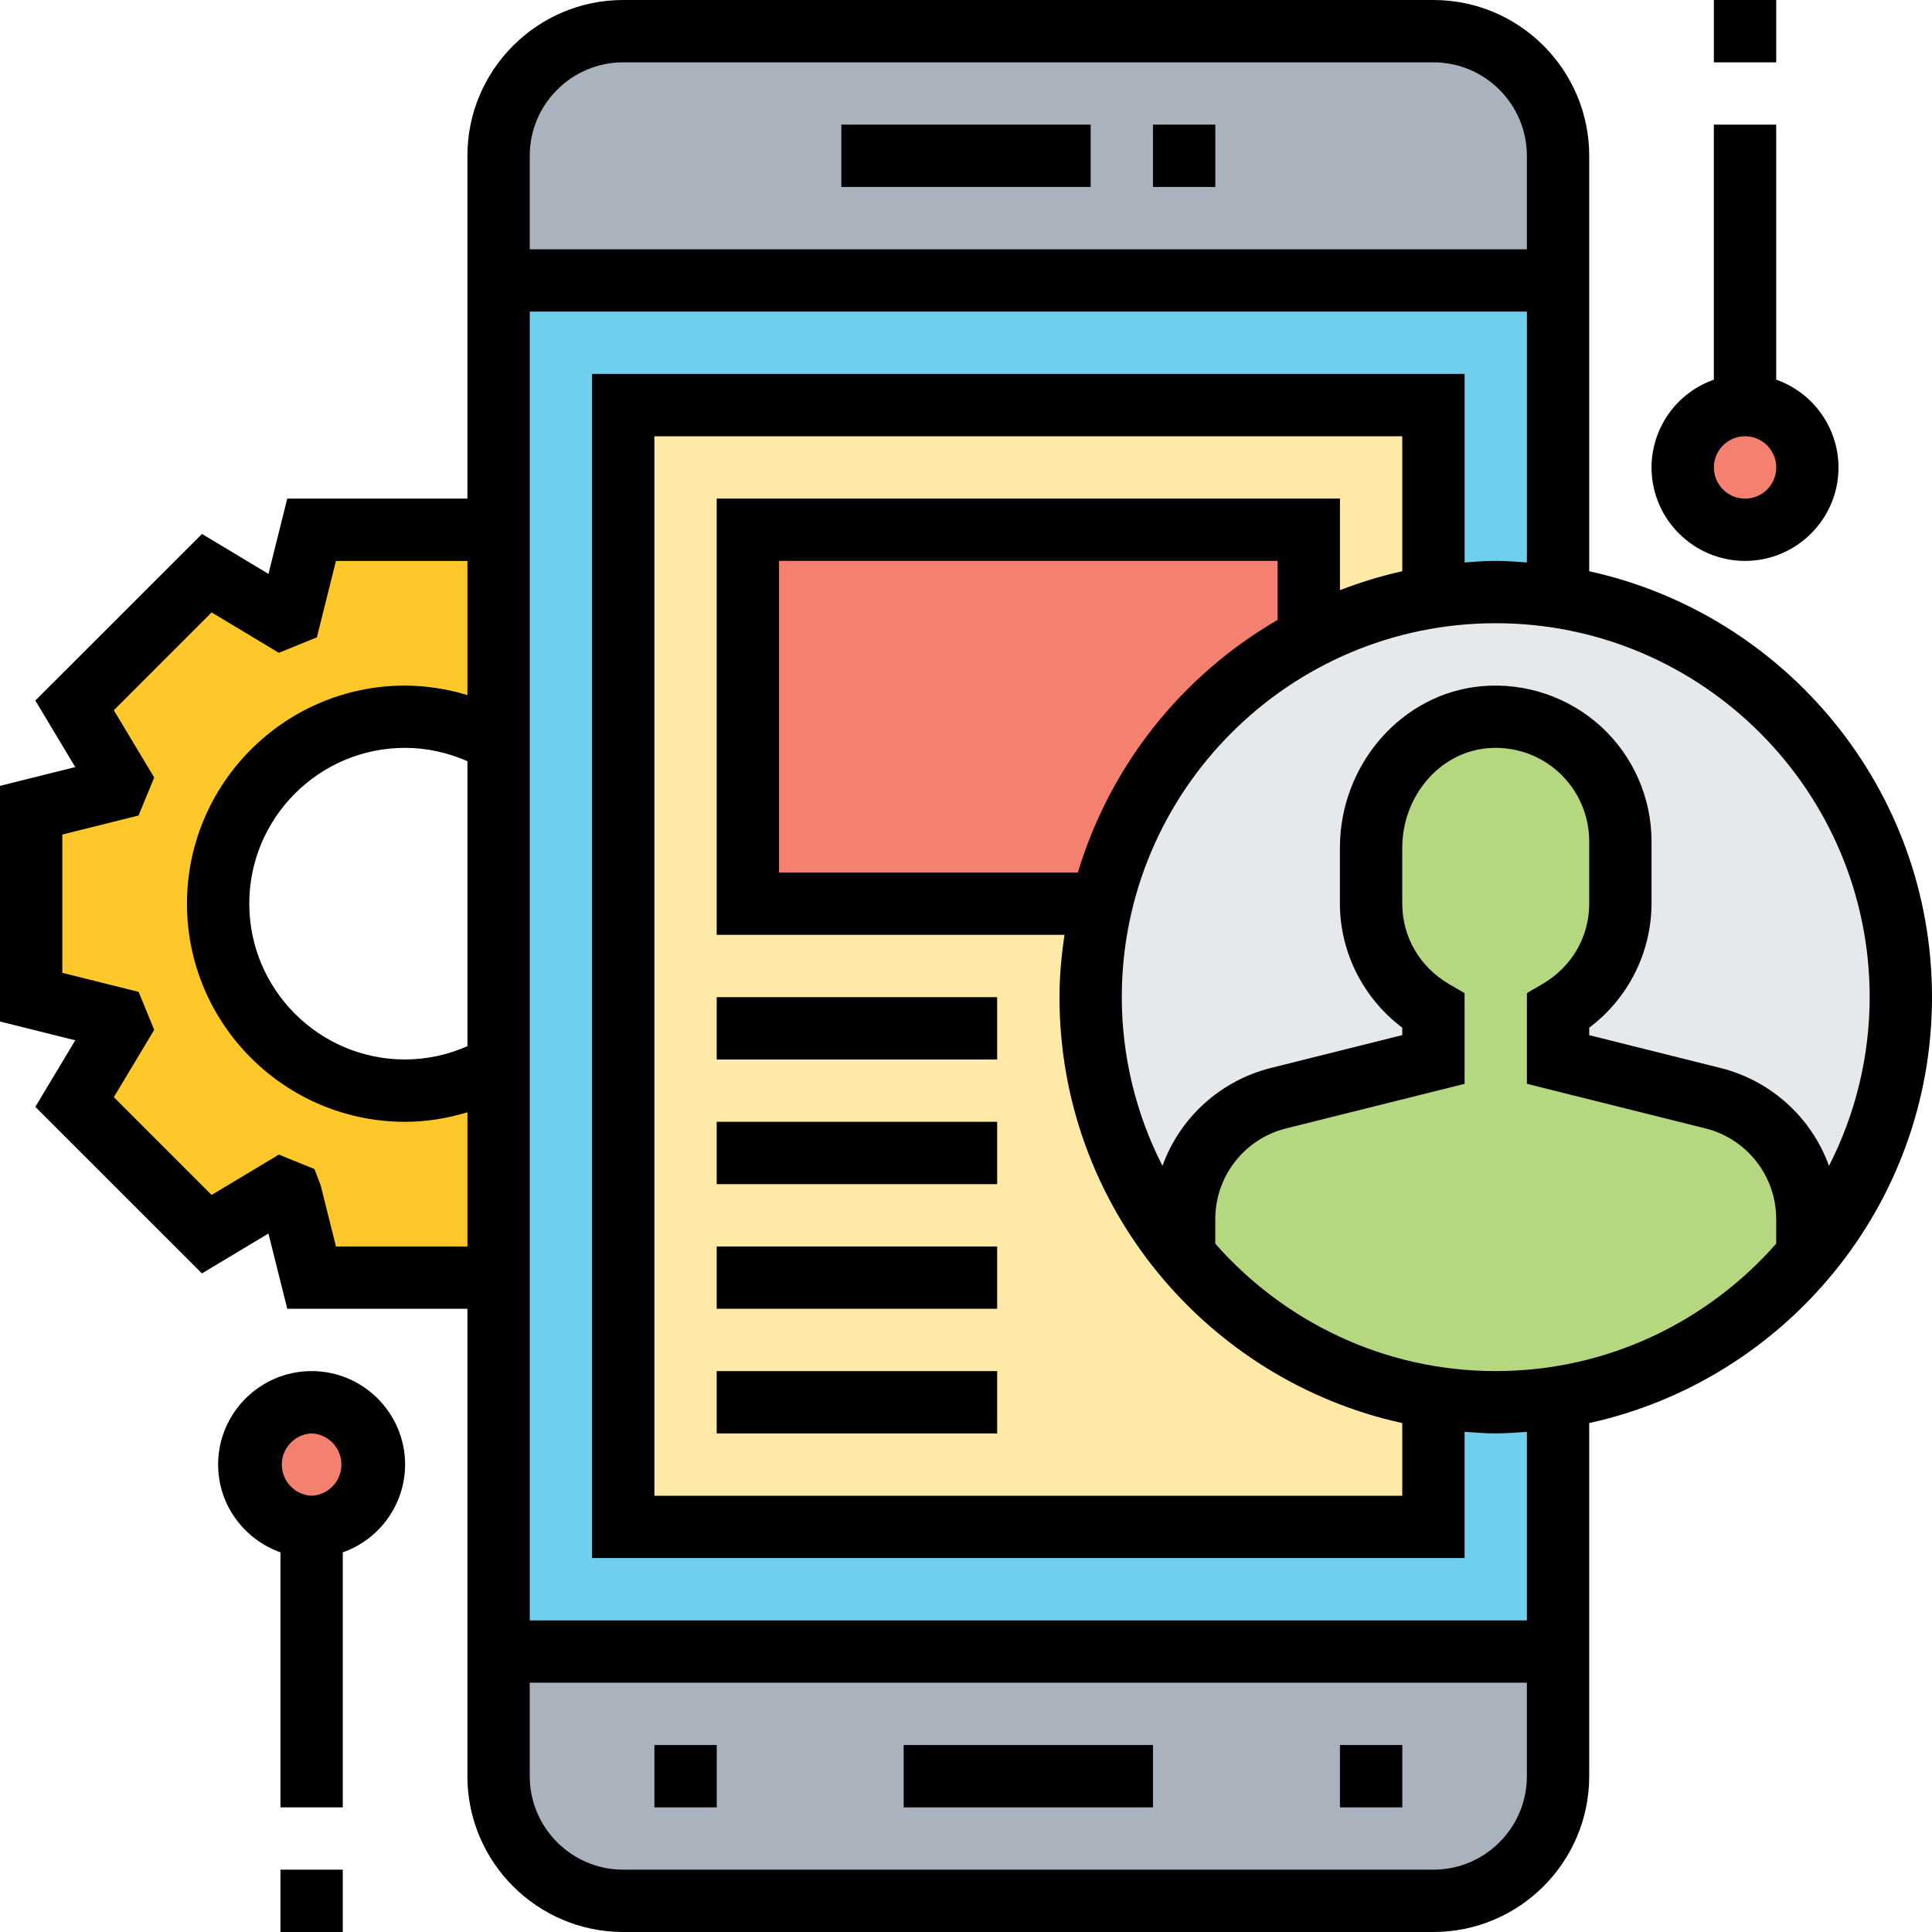
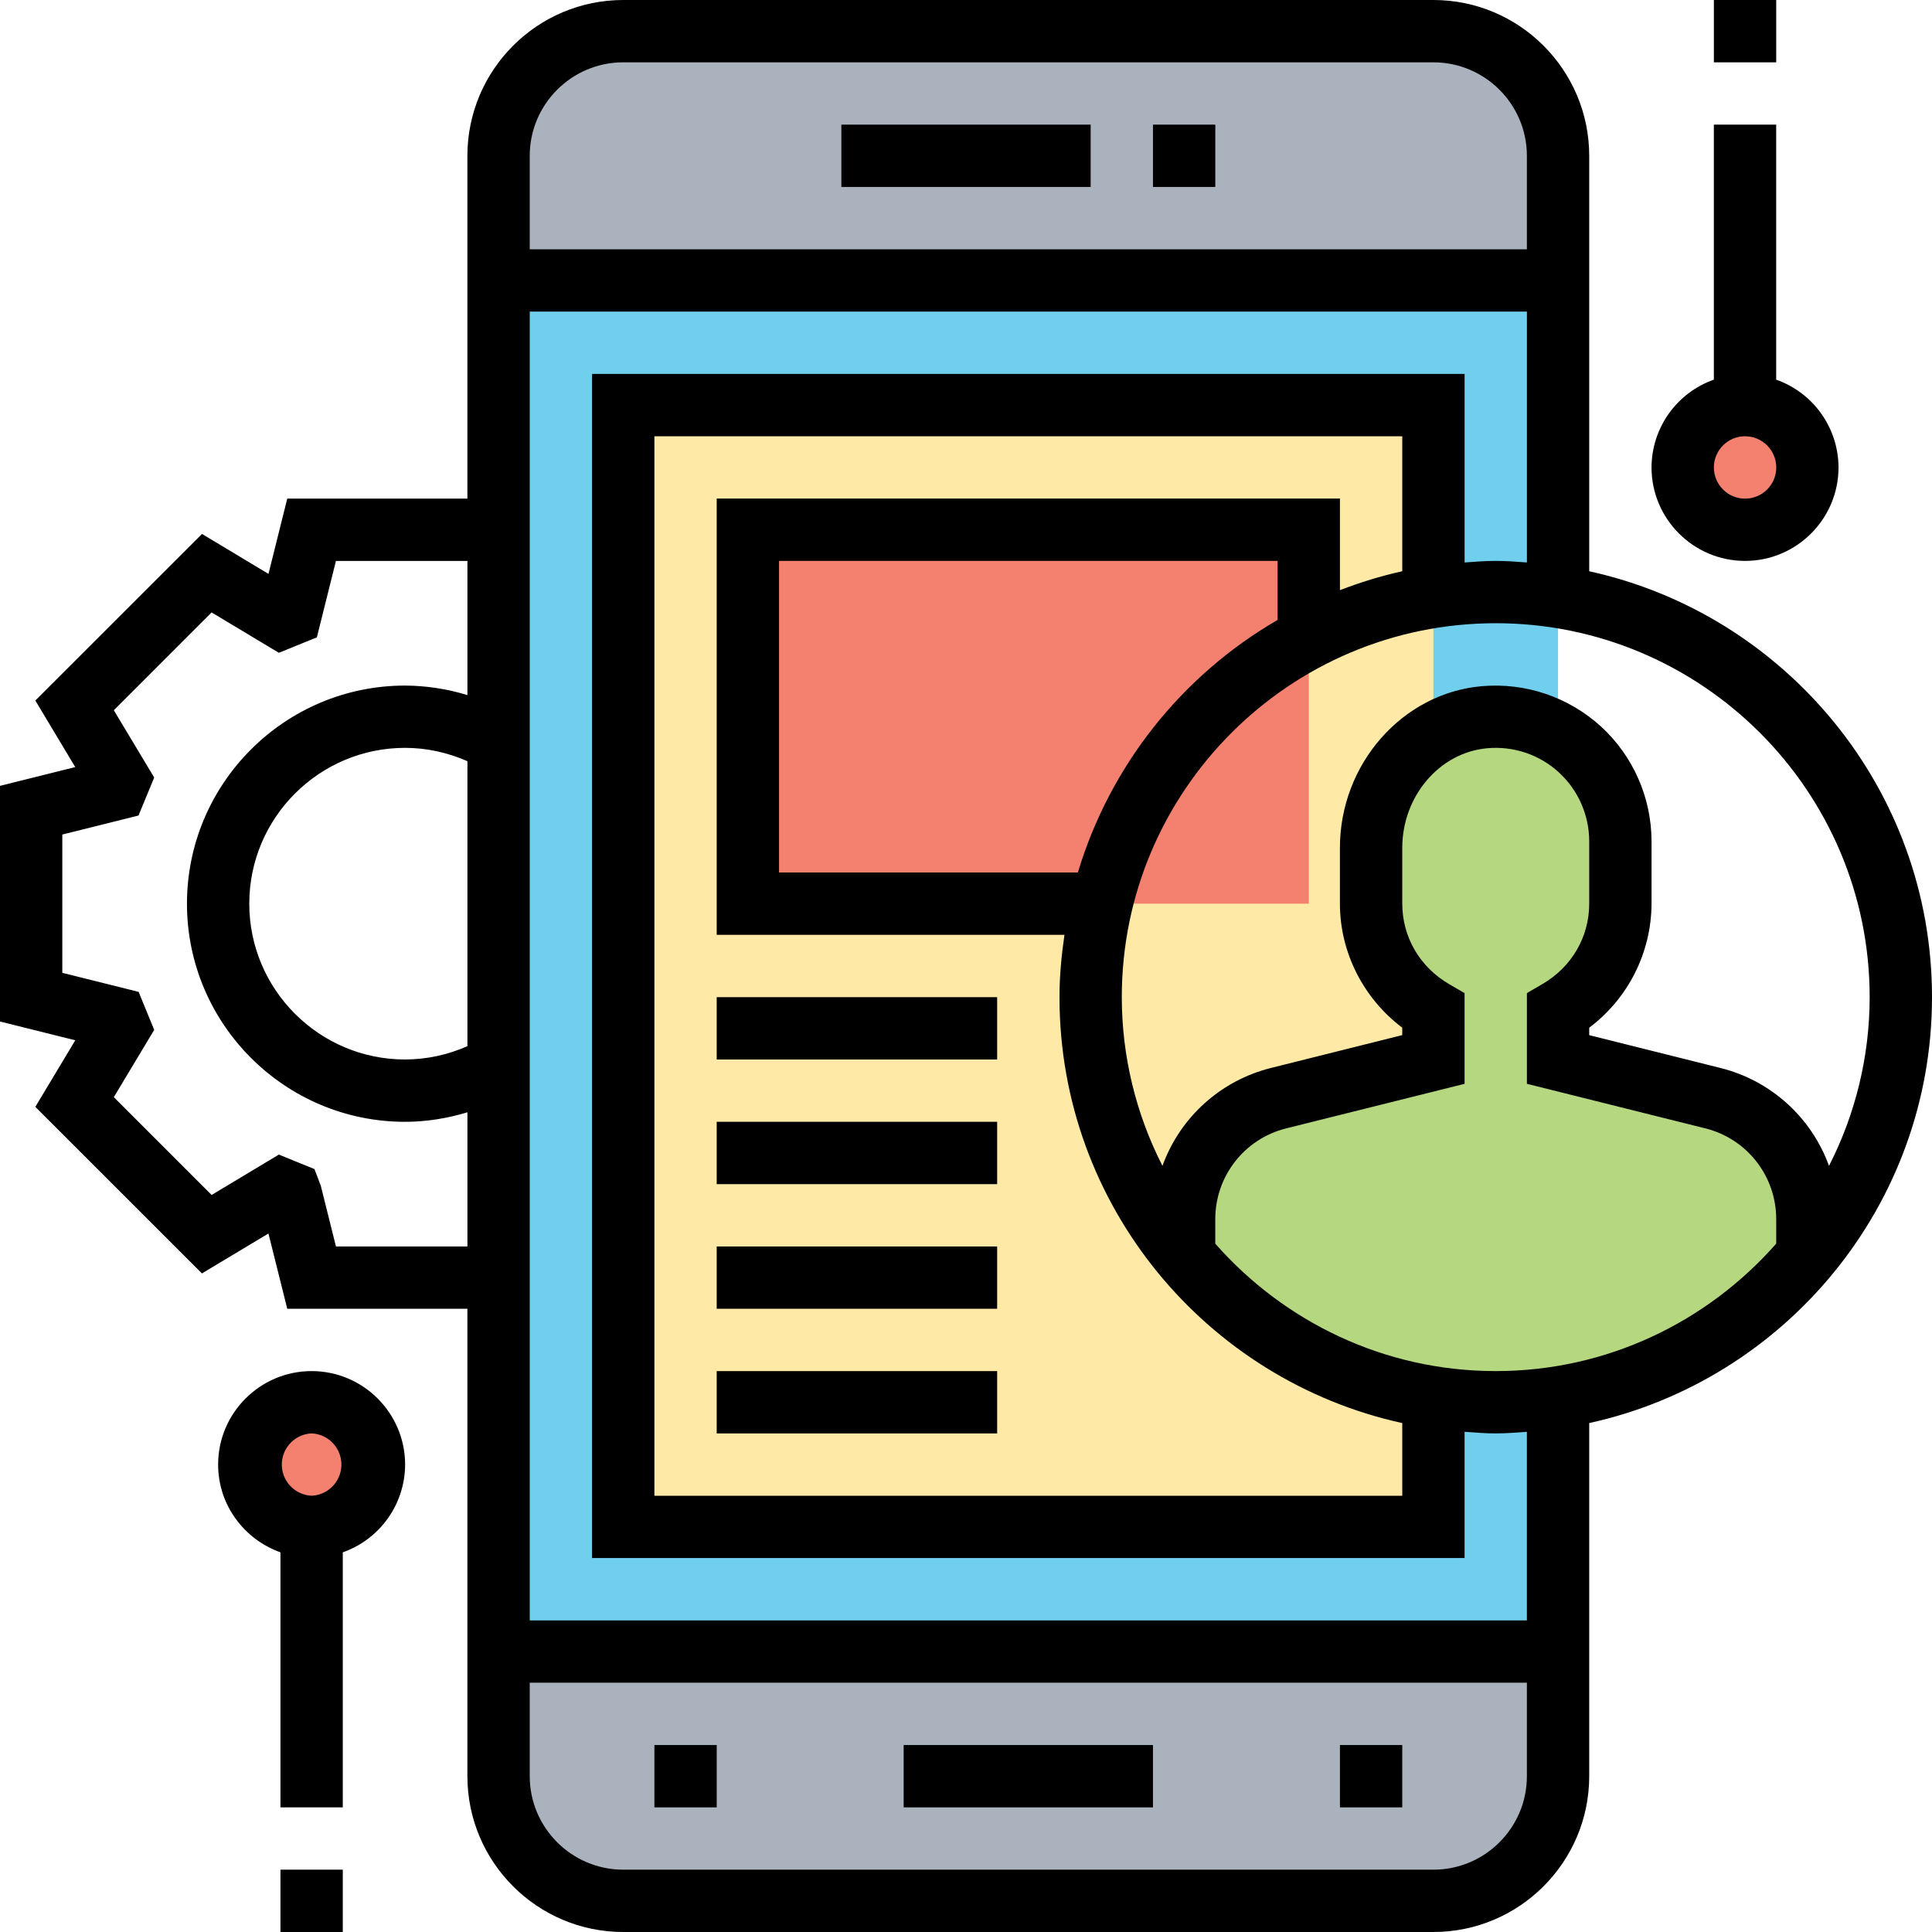
<svg xmlns="http://www.w3.org/2000/svg" version="1.1" id="Layer_1" x="0px" y="0px" width="80px" height="80px" viewBox="0 0 80 80" style="enable-background:new 0 0 80 80;" xml:space="preserve">
  <style type="text/css">
	.st0{fill:#F4816F;}
	.st1{fill:#FFC82A;}
	.st2{fill:#AAB2BD;}
	.st3{fill:#70CFED;}
	.st4{fill:#FEE9A6;}
	.st5{fill:#E6E9EC;}
	.st6{fill:#B5D780;}
</style>
  <g>
    <circle class="st0" cx="12.903" cy="60.645" r="2.581" />
    <circle class="st0" cx="72.258" cy="19.355" r="2.581" />
-     <path class="st1" d="M20.645,44.116v8.787h-7.742l-0.877-3.497c-0.129-0.052-0.258-0.09-0.387-0.155L8.568,51.11l-5.484-5.484   l1.858-3.071c-0.065-0.129-0.103-0.258-0.155-0.387L1.29,41.29v-7.742l3.497-0.877c0.052-0.129,0.09-0.258,0.155-0.387   l-1.858-3.071l5.484-5.484l3.071,1.858c0.129-0.065,0.258-0.103,0.387-0.155l0.877-3.497h7.742v8.787   c-1.135-0.658-2.465-1.045-3.871-1.045c-4.271,0-7.742,3.471-7.742,7.742c0,4.271,3.471,7.742,7.742,7.742   C18.181,45.161,19.51,44.774,20.645,44.116z" />
    <path class="st2" d="M64.516,68.387v5.161c0,2.852-2.31,5.161-5.161,5.161H25.806c-2.852,0-5.161-2.31-5.161-5.161v-5.161H64.516z    M64.516,6.452v5.161H20.645V6.452c0-2.852,2.31-5.161,5.161-5.161h33.548C62.206,1.29,64.516,3.6,64.516,6.452z" />
    <path class="st3" d="M20.645,11.613h43.871v56.774H20.645V11.613z" />
    <path class="st4" d="M25.806,16.774h33.548v46.452H25.806V16.774z" />
    <path class="st0" d="M30.968,21.935h23.226v15.484H30.968V21.935z" />
-     <circle class="st5" cx="61.935" cy="41.29" r="16.774" />
    <path class="st6" d="M64.516,57.871c-0.839,0.129-1.703,0.194-2.581,0.194c-0.877,0-1.742-0.065-2.581-0.194   c-4.142-0.645-7.768-2.787-10.323-5.871v-1.523c0.005-2.367,1.615-4.428,3.91-5.006l6.413-1.6v-2   c-1.535-0.903-2.581-2.542-2.581-4.452v-2.31c0-2.723,1.987-5.174,4.697-5.406c2.835-0.26,5.344,1.827,5.604,4.662   c0.014,0.157,0.022,0.315,0.022,0.473v2.581c0,1.91-1.045,3.548-2.581,4.452v2l6.413,1.6c2.295,0.578,3.905,2.64,3.91,5.006V52   C72.232,55.154,68.559,57.242,64.516,57.871z" />
    <path d="M80,41.29c0-8.631-6.088-15.858-14.194-17.636V6.452C65.806,2.894,62.912,0,59.355,0H25.806   c-3.557,0-6.452,2.894-6.452,6.452v14.194h-7.459l-0.778,3.117L8.364,22.11l-6.901,6.897l1.653,2.756L0,32.541v9.757l3.117,0.778   l-1.654,2.756l6.899,6.898l2.754-1.653l0.779,3.116h7.459v19.355c0,3.557,2.894,6.452,6.452,6.452h33.548   c3.557,0,6.452-2.894,6.452-6.452V58.926C73.912,57.148,80,49.921,80,41.29z M77.419,41.29c-0.001,2.429-0.578,4.823-1.684,6.986   c-0.73-2.014-2.414-3.534-4.493-4.053l-5.436-1.36v-0.308c1.616-1.213,2.571-3.113,2.581-5.134V34.84   c-0.002-1.809-0.761-3.534-2.093-4.757c-1.339-1.221-3.127-1.826-4.932-1.67c-3.297,0.285-5.879,3.227-5.879,6.693v2.314   c0,2.017,0.973,3.923,2.581,5.134v0.308l-5.436,1.36c-2.079,0.519-3.763,2.038-4.493,4.053c-1.106-2.162-1.683-4.556-1.684-6.985   c0-8.538,6.946-15.484,15.484-15.484S77.419,32.752,77.419,41.29z M58.065,23.654c-0.888,0.195-1.747,0.463-2.581,0.783v-3.792   H29.677V38.71h14.4c-0.123,0.845-0.206,1.702-0.206,2.581c0,8.631,6.088,15.858,14.194,17.636v3.009H27.097V18.065h30.968V23.654z    M44.632,36.129H32.258V23.226h20.645v2.444C48.918,27.979,45.96,31.718,44.632,36.129z M25.806,2.581h33.548   c2.134,0,3.871,1.737,3.871,3.871v3.871h-41.29V6.452C21.935,4.317,23.672,2.581,25.806,2.581z M19.355,43.319   c-0.813,0.361-1.691,0.549-2.581,0.552c-3.557,0-6.452-2.894-6.452-6.452s2.894-6.452,6.452-6.452c0.888,0,1.766,0.194,2.581,0.552   V43.319z M13.911,51.613l-0.628-2.515l-0.262-0.69l-1.474-0.599l-2.785,1.672l-4.049-4.05l1.672-2.786l-0.645-1.574l-3.16-0.788   v-5.726l3.156-0.788l0.649-1.574l-1.672-2.786l4.049-4.05l2.785,1.672l1.574-0.64l0.79-3.164h5.444v5.555   c-0.836-0.256-1.706-0.389-2.581-0.394c-4.981,0-9.032,4.053-9.032,9.032s4.052,9.032,9.032,9.032c0.876,0,1.743-0.142,2.581-0.394   v5.555H13.911z M59.355,77.419H25.806c-2.134,0-3.871-1.737-3.871-3.871v-3.871h41.29v3.871   C63.226,75.683,61.489,77.419,59.355,77.419z M63.226,67.097h-41.29V12.903h41.29v10.388c-0.428-0.031-0.854-0.066-1.29-0.066   c-0.436,0-0.862,0.035-1.29,0.066v-7.808H24.516v49.032h36.129v-5.227c0.428,0.031,0.854,0.066,1.29,0.066   c0.436,0,0.862-0.035,1.29-0.066V67.097z M61.935,56.774c-4.626,0-8.773-2.05-11.613-5.276v-1.017c0-1.779,1.206-3.324,2.932-3.756   l7.391-1.846v-3.756l-0.641-0.373c-1.214-0.707-1.939-1.952-1.939-3.33v-2.314c0-2.141,1.547-3.951,3.521-4.123   c1.085-0.099,2.162,0.264,2.965,1.001c0.799,0.734,1.254,1.769,1.255,2.854v2.581c0,1.378-0.725,2.623-1.939,3.33l-0.641,0.373   v3.756l7.391,1.846c1.724,0.43,2.933,1.979,2.932,3.756v1.017C70.708,54.724,66.561,56.774,61.935,56.774z" />
    <path d="M47.742,5.161h2.581v2.581h-2.581V5.161z M34.839,5.161h10.323v2.581H34.839V5.161z M37.419,72.258h10.323v2.581H37.419   V72.258z M55.484,72.258h2.581v2.581h-2.581V72.258z M27.097,72.258h2.581v2.581h-2.581V72.258z M29.677,41.29H41.29v2.581H29.677   V41.29z M29.677,46.452H41.29v2.581H29.677V46.452z M29.677,51.613H41.29v2.581H29.677V51.613z M29.677,56.774H41.29v2.581H29.677   V56.774z M72.258,23.226c2.134,0,3.871-1.737,3.871-3.871c-0.005-1.635-1.039-3.09-2.581-3.634V5.161h-2.581v10.56   c-1.542,0.544-2.575,1.998-2.581,3.634C68.387,21.489,70.124,23.226,72.258,23.226z M72.258,18.065   c0.713-0.001,1.292,0.577,1.293,1.29c0.001,0.713-0.577,1.292-1.29,1.293c-0.713,0.001-1.292-0.577-1.293-1.29   c0-0.001,0-0.002,0-0.003C70.968,18.643,71.547,18.065,72.258,18.065z M70.968,0h2.581v2.581h-2.581V0z M12.903,56.774   c-2.134,0-3.871,1.737-3.871,3.871c0,1.68,1.083,3.099,2.581,3.634v10.56h2.581v-10.56c1.542-0.544,2.575-1.998,2.581-3.634   C16.774,58.511,15.037,56.774,12.903,56.774z M12.903,61.935c-0.713-0.032-1.264-0.635-1.233-1.348   c0.03-0.668,0.565-1.203,1.233-1.233c0.713,0.032,1.264,0.635,1.233,1.348C14.106,61.371,13.571,61.906,12.903,61.935z    M11.613,77.419h2.581V80h-2.581V77.419z" />
  </g>
</svg>